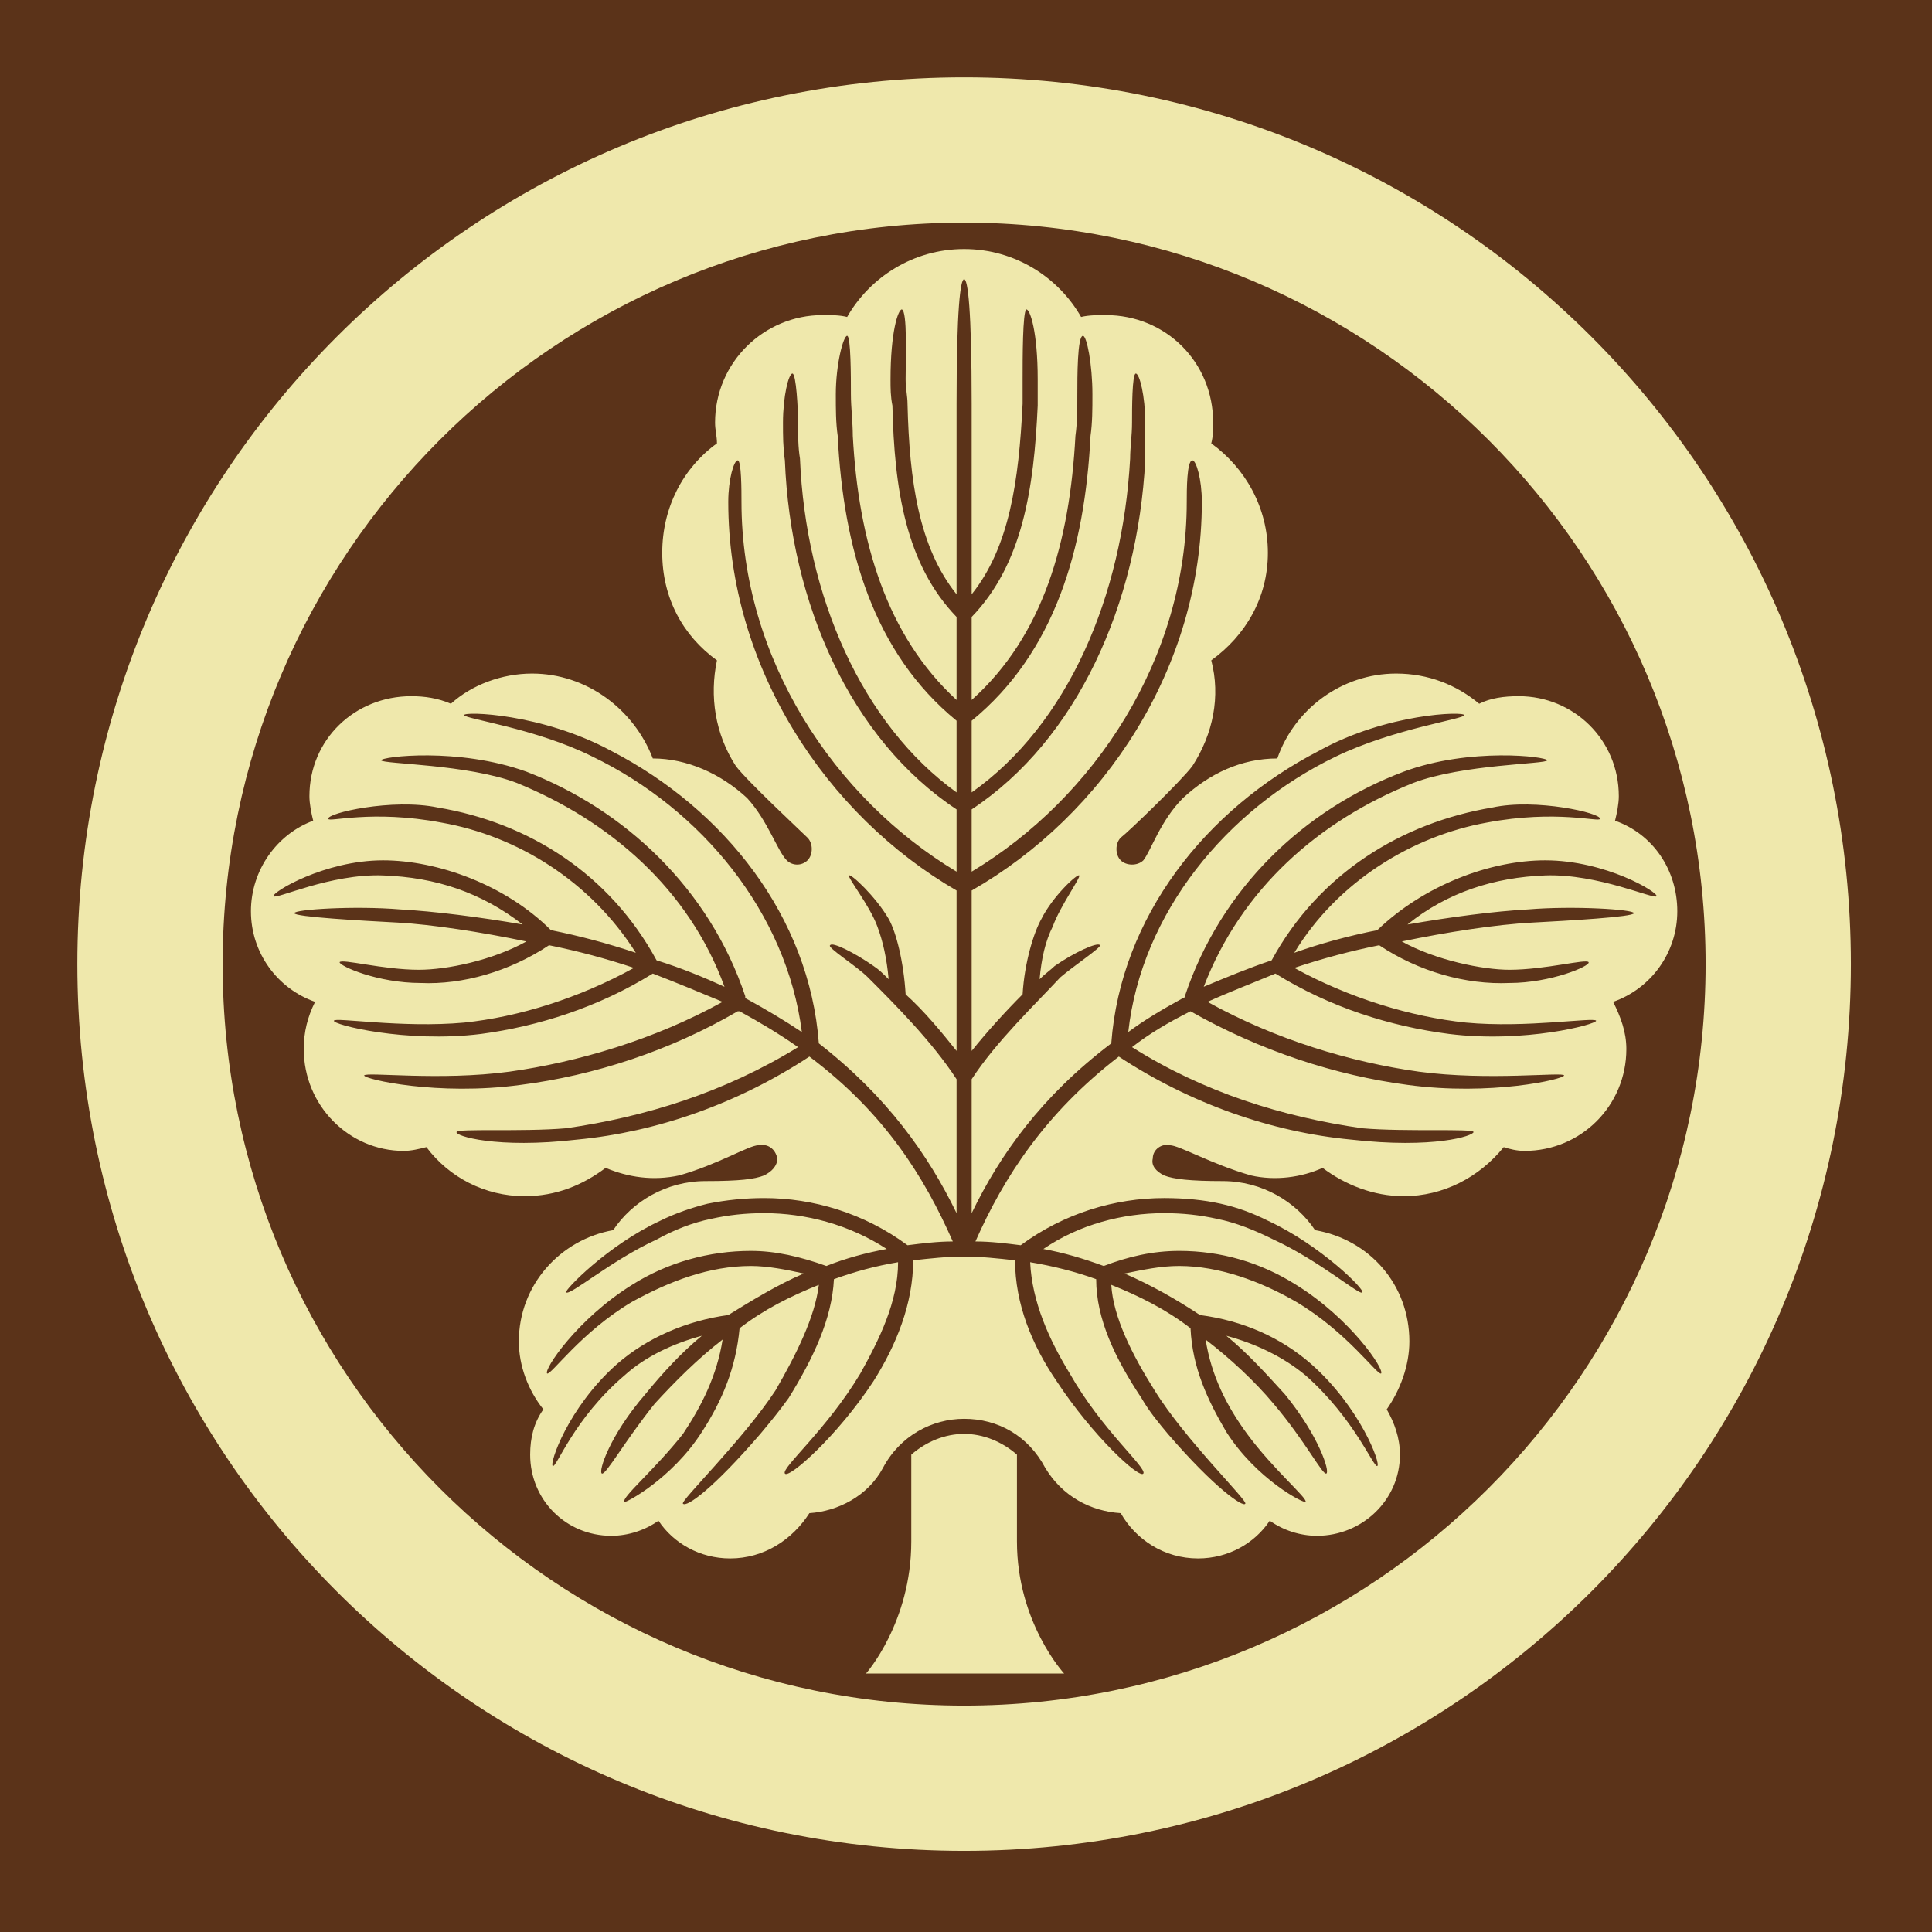
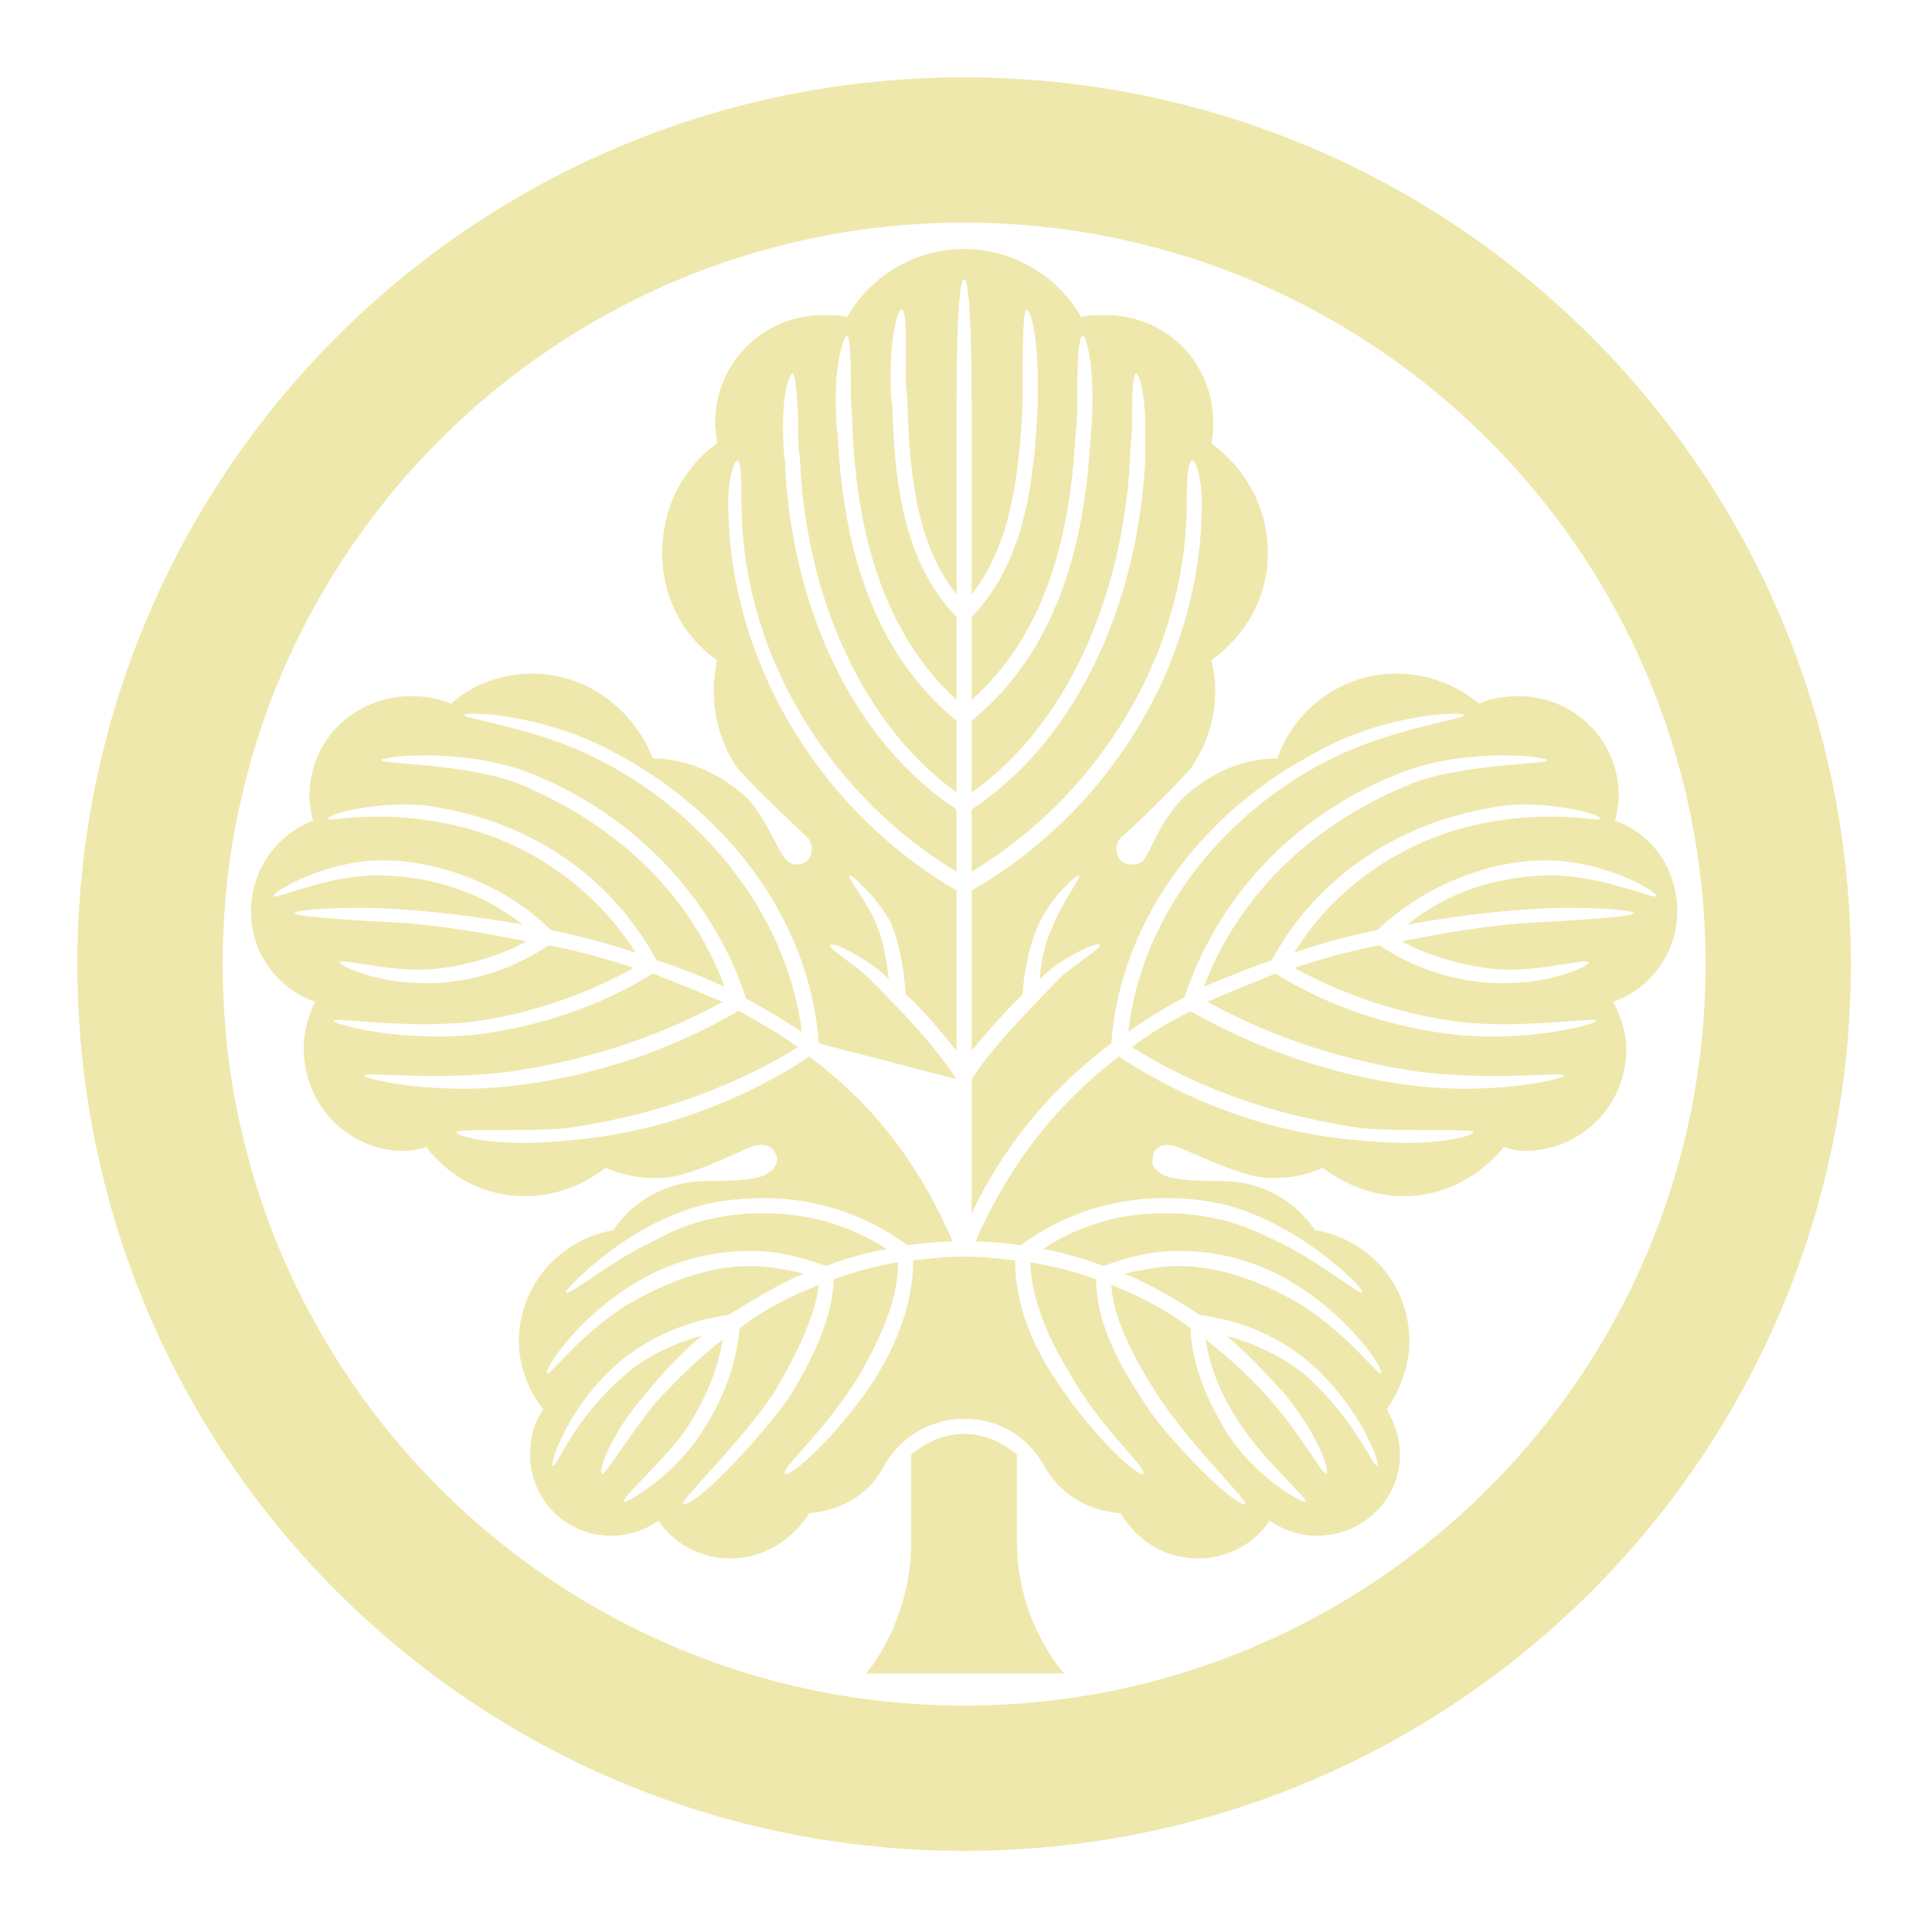
<svg xmlns="http://www.w3.org/2000/svg" viewBox="0 0 1024 1024">
  <defs>
    <g id="asset1208" desc="Hakko Daiodo (CC-BY equivalent)/Kajinoha/Maruni Tachi Kajinoha">
-       <path d="M812 489 C793 490 767 494 743 499 C761 509 786 514 800 514 C819 514 841 508 842 510 C843 512 822 521 800 521 C777 522 752 515 731 501 C716 504 701 508 686 513 C715 529 748 539 777 542 C809 545 845 539 846 541 C846 543 808 553 768 548 C737 544 705 534 676 516 C664 521 651 526 640 531 C676 551 716 563 752 568 C789 573 829 568 829 570 C829 572 790 581 746 575 C708 570 668 557 631 536 C631 536 631 536 631 536 C619 542 609 548 600 555 C638 579 680 592 722 598 C745 600 781 598 781 600 C781 602 760 609 716 604 C674 600 631 585 593 560 C554 590 532 624 517 658 C525 658 533 659 541 660 C564 643 591 635 617 635 C628 635 638 636 647 638 C656 640 664 643 672 647 C700 660 724 684 722 685 C721 687 699 668 675 657 C665 652 655 648 645 646 C636 644 627 643 617 643 C595 643 572 649 553 662 C564 664 574 667 585 671 C598 666 611 663 625 663 C647 663 668 669 687 681 C716 699 734 726 732 728 C730 729 714 706 687 690 C668 679 646 671 625 671 C615 671 606 673 596 675 C610 681 624 689 636 697 C659 700 679 709 695 723 C721 746 732 776 730 777 C728 778 718 752 692 729 C680 719 665 712 650 708 C661 717 671 728 681 739 C699 761 705 780 703 781 C701 782 692 764 675 744 C665 732 652 720 639 710 C642 729 650 745 661 760 C675 779 693 794 692 796 C691 797 666 784 650 759 C640 742 632 725 631 704 C618 694 604 687 589 681 C590 698 600 718 612 737 C628 763 662 796 660 797 C659 799 644 789 619 760 C614 754 609 748 605 741 C591 720 581 699 581 678 C570 674 558 671 546 669 C547 690 556 710 567 728 C584 758 608 778 606 781 C604 784 579 761 560 732 C547 713 538 691 538 668 C529 667 520 666 511 666 C502 666 493 667 484 668 C484 691 475 713 463 732 C444 761 418 784 416 781 C414 778 438 758 456 728 C466 710 476 690 476 669 C464 671 453 674 442 678 C441 699 431 720 418 741 C413 748 408 754 403 760 C378 789 364 799 362 797 C360 796 394 763 411 737 C422 718 432 698 434 681 C419 687 405 694 392 704 C390 725 383 742 372 759 C356 784 331 797 331 796 C329 794 347 779 362 760 C372 745 380 729 383 710 C370 720 358 732 347 744 C331 764 321 782 319 781 C317 780 323 761 342 739 C351 728 361 717 372 708 C357 712 342 719 331 729 C304 752 295 778 293 777 C291 776 301 746 327 723 C343 709 364 700 386 697 C399 689 412 681 426 675 C417 673 407 671 398 671 C376 671 355 679 335 690 C308 706 292 729 290 728 C288 726 306 699 335 681 C354 669 376 663 398 663 C411 663 424 666 438 671 C448 667 459 664 470 662 C450 649 427 643 405 643 C395 643 386 644 377 646 C367 648 357 652 348 657 C324 668 302 687 300 685 C299 684 322 660 350 647 C358 643 367 640 375 638 C385 636 395 635 405 635 C431 635 458 643 481 660 C489 659 497 658 505 658 C490 624 469 590 429 560 C391 585 348 600 306 604 C263 609 241 602 242 600 C242 598 277 600 300 598 C342 592 384 579 423 555 C413 548 403 542 392 536 C391 536 391 536 391 536 C355 557 315 570 276 575 C232 581 193 572 193 570 C194 568 233 573 270 568 C306 563 347 551 383 531 C371 526 359 521 346 516 C317 534 285 544 255 548 C215 553 176 543 177 541 C177 539 213 545 246 542 C275 539 307 529 336 513 C321 508 306 504 291 501 C270 515 245 522 223 521 C200 521 180 512 180 510 C181 508 203 514 222 514 C237 514 261 509 279 499 C255 494 229 490 211 489 C192 488 156 486 156 484 C156 482 188 480 212 482 C230 483 254 486 277 490 C255 473 231 465 203 464 C175 463 146 477 145 475 C144 473 172 456 203 456 C232 456 268 469 292 493 C307 496 322 500 337 505 C313 467 274 443 234 436 C197 429 174 436 174 434 C173 431 208 423 232 428 C280 436 323 463 348 509 C361 513 373 518 384 523 C365 471 323 435 274 415 C248 405 203 405 202 403 C202 401 243 396 279 409 C331 429 376 471 395 528 C395 529 395 529 395 529 C406 535 416 541 425 547 C417 484 372 429 314 401 C284 386 246 381 246 379 C246 377 287 378 324 398 C384 429 429 486 434 553 C470 581 492 612 507 643 L507 572 C494 552 474 532 460 518 C454 512 438 502 440 501 C441 499 453 505 463 512 C466 514 468 516 471 519 C470 508 468 499 465 491 C461 480 449 465 450 464 C451 463 464 475 471 487 C475 494 479 510 480 527 C490 536 499 547 507 557 L507 472 C438 432 386 354 386 266 C386 254 389 244 391 244 C393 244 393 260 393 266 C393 349 442 423 507 462 L507 429 C451 392 419 320 416 244 C415 237 415 231 415 224 C415 210 418 198 420 198 C422 198 423 217 423 224 C423 231 423 237 424 243 C427 316 457 384 507 420 L507 382 C463 346 447 291 444 231 C443 224 443 217 443 209 C443 193 447 178 449 178 C451 178 451 200 451 209 C451 216 452 224 452 231 C455 287 470 337 507 371 L507 327 C480 299 474 259 473 215 C472 210 472 206 472 201 C472 176 476 164 478 164 C481 165 480 190 480 201 C480 206 481 210 481 214 C482 255 487 290 507 315 L507 214 C507 164 509 148 511 148 C513 148 515 164 515 214 L515 315 C535 290 540 255 542 214 C542 210 542 206 542 201 C542 190 542 165 544 164 C546 164 550 176 550 201 C550 206 550 210 550 215 C548 259 542 299 515 327 L515 371 C553 337 567 287 570 231 C571 224 571 216 571 209 C571 200 571 178 574 178 C576 178 579 193 579 209 C579 217 579 224 578 231 C575 291 559 346 515 382 L515 420 C566 384 595 316 599 243 C599 237 600 231 600 224 C600 217 600 198 602 198 C604 198 607 210 607 224 C607 231 607 237 607 244 C603 320 571 392 515 429 L515 462 C580 423 629 349 629 266 C629 260 629 244 632 244 C634 244 637 254 637 266 C637 354 585 432 515 472 L515 557 C523 547 533 536 542 527 C543 510 548 494 552 487 C558 475 571 463 572 464 C573 465 562 480 558 491 C554 499 552 508 551 519 C554 516 557 514 559 512 C569 505 582 499 583 501 C584 502 569 512 562 518 C549 532 528 552 515 572 L515 643 C530 612 552 581 589 553 C594 486 639 429 699 398 C735 378 776 377 776 379 C777 381 739 386 708 401 C650 429 605 484 598 547 C606 541 616 535 627 529 C627 529 628 529 628 528 C647 471 691 429 744 409 C779 396 820 401 820 403 C820 405 775 405 749 415 C699 435 658 471 638 523 C650 518 662 513 674 509 C699 463 743 436 791 428 C814 423 849 431 848 434 C848 436 825 429 788 436 C749 443 709 467 686 505 C700 500 715 496 730 493 C755 469 790 456 819 456 C851 456 879 473 878 475 C877 477 847 463 819 464 C792 465 767 473 746 490 C769 486 792 483 810 482 C834 480 866 482 866 484 C866 486 831 488 812 489 M889 483 C889 461 876 442 856 435 C857 431 858 426 858 422 C858 392 834 369 805 369 C797 369 790 370 784 373 C772 363 757 357 740 357 C711 357 686 376 677 402 C658 402 641 410 627 423 C615 435 610 451 606 456 C603 459 597 459 594 456 C591 453 591 447 594 444 C598 441 626 414 632 406 C643 389 647 369 642 350 C660 337 672 317 672 293 C672 269 660 248 642 235 C643 231 643 228 643 224 C643 192 618 167 586 167 C582 167 577 167 573 168 L573 168 C561 147 538 132 511 132 C484 132 461 147 449 168 L449 168 C445 167 441 167 436 167 C405 167 379 192 379 224 C379 228 380 231 380 235 C362 248 351 269 351 293 C351 317 362 337 380 350 C376 369 379 389 390 406 C396 414 425 441 428 444 C431 447 431 453 428 456 C425 459 420 459 417 456 C412 451 407 435 396 423 C382 410 364 402 346 402 C336 376 311 357 282 357 C266 357 250 363 239 373 C232 370 225 369 218 369 C188 369 164 392 164 422 C164 426 165 431 166 435 C147 442 133 461 133 483 C133 505 147 524 167 531 C163 539 161 547 161 556 C161 586 185 610 214 610 C218 610 222 609 226 608 C238 624 257 634 278 634 C295 634 309 628 321 619 C333 624 346 626 360 623 C381 617 397 607 402 607 C407 606 411 609 412 614 C412 618 409 621 405 623 C400 625 392 626 374 626 C353 626 335 637 325 652 C297 657 275 681 275 711 C275 724 280 737 288 747 C283 754 281 762 281 771 C281 795 300 814 324 814 C333 814 342 811 349 806 C357 818 371 826 387 826 C405 826 420 816 429 802 C444 801 460 793 468 778 C477 761 494 752 511 752 C529 752 545 761 554 778 C563 793 578 801 594 802 C602 816 617 826 635 826 C651 826 665 818 673 806 C680 811 689 814 698 814 C722 814 742 795 742 771 C742 762 739 754 735 747 C742 737 747 724 747 711 C747 681 726 657 697 652 C687 637 669 626 648 626 C631 626 622 625 617 623 C613 621 610 618 611 614 C611 609 616 606 620 607 C625 607 642 617 663 623 C676 626 690 624 701 619 C713 628 728 634 744 634 C765 634 784 624 797 608 C800 609 804 610 808 610 C838 610 862 586 862 556 C862 547 859 539 855 531 C875 524 889 505 889 483 M539 771 C531 764 521 760 511 760 C501 760 491 764 483 771 L483 817 C483 860 459 887 459 887 L564 887 C564 887 539 860 539 817 ZM511 904 C294 904 118 728 118 511 C118 294 294 118 511 118 C728 118 904 294 904 511 C904 728 728 904 511 904 M511 41 C251 41 41 251 41 511 C41 771 251 981 511 981 C771 981 981 771 981 511 C981 251 771 41 511 41 " />
+       <path d="M812 489 C793 490 767 494 743 499 C761 509 786 514 800 514 C819 514 841 508 842 510 C843 512 822 521 800 521 C777 522 752 515 731 501 C716 504 701 508 686 513 C715 529 748 539 777 542 C809 545 845 539 846 541 C846 543 808 553 768 548 C737 544 705 534 676 516 C664 521 651 526 640 531 C676 551 716 563 752 568 C789 573 829 568 829 570 C829 572 790 581 746 575 C708 570 668 557 631 536 C631 536 631 536 631 536 C619 542 609 548 600 555 C638 579 680 592 722 598 C745 600 781 598 781 600 C781 602 760 609 716 604 C674 600 631 585 593 560 C554 590 532 624 517 658 C525 658 533 659 541 660 C564 643 591 635 617 635 C628 635 638 636 647 638 C656 640 664 643 672 647 C700 660 724 684 722 685 C721 687 699 668 675 657 C665 652 655 648 645 646 C636 644 627 643 617 643 C595 643 572 649 553 662 C564 664 574 667 585 671 C598 666 611 663 625 663 C647 663 668 669 687 681 C716 699 734 726 732 728 C730 729 714 706 687 690 C668 679 646 671 625 671 C615 671 606 673 596 675 C610 681 624 689 636 697 C659 700 679 709 695 723 C721 746 732 776 730 777 C728 778 718 752 692 729 C680 719 665 712 650 708 C661 717 671 728 681 739 C699 761 705 780 703 781 C701 782 692 764 675 744 C665 732 652 720 639 710 C642 729 650 745 661 760 C675 779 693 794 692 796 C691 797 666 784 650 759 C640 742 632 725 631 704 C618 694 604 687 589 681 C590 698 600 718 612 737 C628 763 662 796 660 797 C659 799 644 789 619 760 C614 754 609 748 605 741 C591 720 581 699 581 678 C570 674 558 671 546 669 C547 690 556 710 567 728 C584 758 608 778 606 781 C604 784 579 761 560 732 C547 713 538 691 538 668 C529 667 520 666 511 666 C502 666 493 667 484 668 C484 691 475 713 463 732 C444 761 418 784 416 781 C414 778 438 758 456 728 C466 710 476 690 476 669 C464 671 453 674 442 678 C441 699 431 720 418 741 C413 748 408 754 403 760 C378 789 364 799 362 797 C360 796 394 763 411 737 C422 718 432 698 434 681 C419 687 405 694 392 704 C390 725 383 742 372 759 C356 784 331 797 331 796 C329 794 347 779 362 760 C372 745 380 729 383 710 C370 720 358 732 347 744 C331 764 321 782 319 781 C317 780 323 761 342 739 C351 728 361 717 372 708 C357 712 342 719 331 729 C304 752 295 778 293 777 C291 776 301 746 327 723 C343 709 364 700 386 697 C399 689 412 681 426 675 C417 673 407 671 398 671 C376 671 355 679 335 690 C308 706 292 729 290 728 C288 726 306 699 335 681 C354 669 376 663 398 663 C411 663 424 666 438 671 C448 667 459 664 470 662 C450 649 427 643 405 643 C395 643 386 644 377 646 C367 648 357 652 348 657 C324 668 302 687 300 685 C299 684 322 660 350 647 C358 643 367 640 375 638 C385 636 395 635 405 635 C431 635 458 643 481 660 C489 659 497 658 505 658 C490 624 469 590 429 560 C391 585 348 600 306 604 C263 609 241 602 242 600 C242 598 277 600 300 598 C342 592 384 579 423 555 C413 548 403 542 392 536 C391 536 391 536 391 536 C355 557 315 570 276 575 C232 581 193 572 193 570 C194 568 233 573 270 568 C306 563 347 551 383 531 C371 526 359 521 346 516 C317 534 285 544 255 548 C215 553 176 543 177 541 C177 539 213 545 246 542 C275 539 307 529 336 513 C321 508 306 504 291 501 C270 515 245 522 223 521 C200 521 180 512 180 510 C181 508 203 514 222 514 C237 514 261 509 279 499 C255 494 229 490 211 489 C192 488 156 486 156 484 C156 482 188 480 212 482 C230 483 254 486 277 490 C255 473 231 465 203 464 C175 463 146 477 145 475 C144 473 172 456 203 456 C232 456 268 469 292 493 C307 496 322 500 337 505 C313 467 274 443 234 436 C197 429 174 436 174 434 C173 431 208 423 232 428 C280 436 323 463 348 509 C361 513 373 518 384 523 C365 471 323 435 274 415 C248 405 203 405 202 403 C202 401 243 396 279 409 C331 429 376 471 395 528 C395 529 395 529 395 529 C406 535 416 541 425 547 C417 484 372 429 314 401 C284 386 246 381 246 379 C246 377 287 378 324 398 C384 429 429 486 434 553 L507 572 C494 552 474 532 460 518 C454 512 438 502 440 501 C441 499 453 505 463 512 C466 514 468 516 471 519 C470 508 468 499 465 491 C461 480 449 465 450 464 C451 463 464 475 471 487 C475 494 479 510 480 527 C490 536 499 547 507 557 L507 472 C438 432 386 354 386 266 C386 254 389 244 391 244 C393 244 393 260 393 266 C393 349 442 423 507 462 L507 429 C451 392 419 320 416 244 C415 237 415 231 415 224 C415 210 418 198 420 198 C422 198 423 217 423 224 C423 231 423 237 424 243 C427 316 457 384 507 420 L507 382 C463 346 447 291 444 231 C443 224 443 217 443 209 C443 193 447 178 449 178 C451 178 451 200 451 209 C451 216 452 224 452 231 C455 287 470 337 507 371 L507 327 C480 299 474 259 473 215 C472 210 472 206 472 201 C472 176 476 164 478 164 C481 165 480 190 480 201 C480 206 481 210 481 214 C482 255 487 290 507 315 L507 214 C507 164 509 148 511 148 C513 148 515 164 515 214 L515 315 C535 290 540 255 542 214 C542 210 542 206 542 201 C542 190 542 165 544 164 C546 164 550 176 550 201 C550 206 550 210 550 215 C548 259 542 299 515 327 L515 371 C553 337 567 287 570 231 C571 224 571 216 571 209 C571 200 571 178 574 178 C576 178 579 193 579 209 C579 217 579 224 578 231 C575 291 559 346 515 382 L515 420 C566 384 595 316 599 243 C599 237 600 231 600 224 C600 217 600 198 602 198 C604 198 607 210 607 224 C607 231 607 237 607 244 C603 320 571 392 515 429 L515 462 C580 423 629 349 629 266 C629 260 629 244 632 244 C634 244 637 254 637 266 C637 354 585 432 515 472 L515 557 C523 547 533 536 542 527 C543 510 548 494 552 487 C558 475 571 463 572 464 C573 465 562 480 558 491 C554 499 552 508 551 519 C554 516 557 514 559 512 C569 505 582 499 583 501 C584 502 569 512 562 518 C549 532 528 552 515 572 L515 643 C530 612 552 581 589 553 C594 486 639 429 699 398 C735 378 776 377 776 379 C777 381 739 386 708 401 C650 429 605 484 598 547 C606 541 616 535 627 529 C627 529 628 529 628 528 C647 471 691 429 744 409 C779 396 820 401 820 403 C820 405 775 405 749 415 C699 435 658 471 638 523 C650 518 662 513 674 509 C699 463 743 436 791 428 C814 423 849 431 848 434 C848 436 825 429 788 436 C749 443 709 467 686 505 C700 500 715 496 730 493 C755 469 790 456 819 456 C851 456 879 473 878 475 C877 477 847 463 819 464 C792 465 767 473 746 490 C769 486 792 483 810 482 C834 480 866 482 866 484 C866 486 831 488 812 489 M889 483 C889 461 876 442 856 435 C857 431 858 426 858 422 C858 392 834 369 805 369 C797 369 790 370 784 373 C772 363 757 357 740 357 C711 357 686 376 677 402 C658 402 641 410 627 423 C615 435 610 451 606 456 C603 459 597 459 594 456 C591 453 591 447 594 444 C598 441 626 414 632 406 C643 389 647 369 642 350 C660 337 672 317 672 293 C672 269 660 248 642 235 C643 231 643 228 643 224 C643 192 618 167 586 167 C582 167 577 167 573 168 L573 168 C561 147 538 132 511 132 C484 132 461 147 449 168 L449 168 C445 167 441 167 436 167 C405 167 379 192 379 224 C379 228 380 231 380 235 C362 248 351 269 351 293 C351 317 362 337 380 350 C376 369 379 389 390 406 C396 414 425 441 428 444 C431 447 431 453 428 456 C425 459 420 459 417 456 C412 451 407 435 396 423 C382 410 364 402 346 402 C336 376 311 357 282 357 C266 357 250 363 239 373 C232 370 225 369 218 369 C188 369 164 392 164 422 C164 426 165 431 166 435 C147 442 133 461 133 483 C133 505 147 524 167 531 C163 539 161 547 161 556 C161 586 185 610 214 610 C218 610 222 609 226 608 C238 624 257 634 278 634 C295 634 309 628 321 619 C333 624 346 626 360 623 C381 617 397 607 402 607 C407 606 411 609 412 614 C412 618 409 621 405 623 C400 625 392 626 374 626 C353 626 335 637 325 652 C297 657 275 681 275 711 C275 724 280 737 288 747 C283 754 281 762 281 771 C281 795 300 814 324 814 C333 814 342 811 349 806 C357 818 371 826 387 826 C405 826 420 816 429 802 C444 801 460 793 468 778 C477 761 494 752 511 752 C529 752 545 761 554 778 C563 793 578 801 594 802 C602 816 617 826 635 826 C651 826 665 818 673 806 C680 811 689 814 698 814 C722 814 742 795 742 771 C742 762 739 754 735 747 C742 737 747 724 747 711 C747 681 726 657 697 652 C687 637 669 626 648 626 C631 626 622 625 617 623 C613 621 610 618 611 614 C611 609 616 606 620 607 C625 607 642 617 663 623 C676 626 690 624 701 619 C713 628 728 634 744 634 C765 634 784 624 797 608 C800 609 804 610 808 610 C838 610 862 586 862 556 C862 547 859 539 855 531 C875 524 889 505 889 483 M539 771 C531 764 521 760 511 760 C501 760 491 764 483 771 L483 817 C483 860 459 887 459 887 L564 887 C564 887 539 860 539 817 ZM511 904 C294 904 118 728 118 511 C118 294 294 118 511 118 C728 118 904 294 904 511 C904 728 728 904 511 904 M511 41 C251 41 41 251 41 511 C41 771 251 981 511 981 C771 981 981 771 981 511 C981 251 771 41 511 41 " />
    </g>
  </defs>
-   <rect x="0" y="0" width="100%" height="100%" fill="#5B3319" />
  <use href="#asset1208" fill="#EFE8AC" />
</svg>